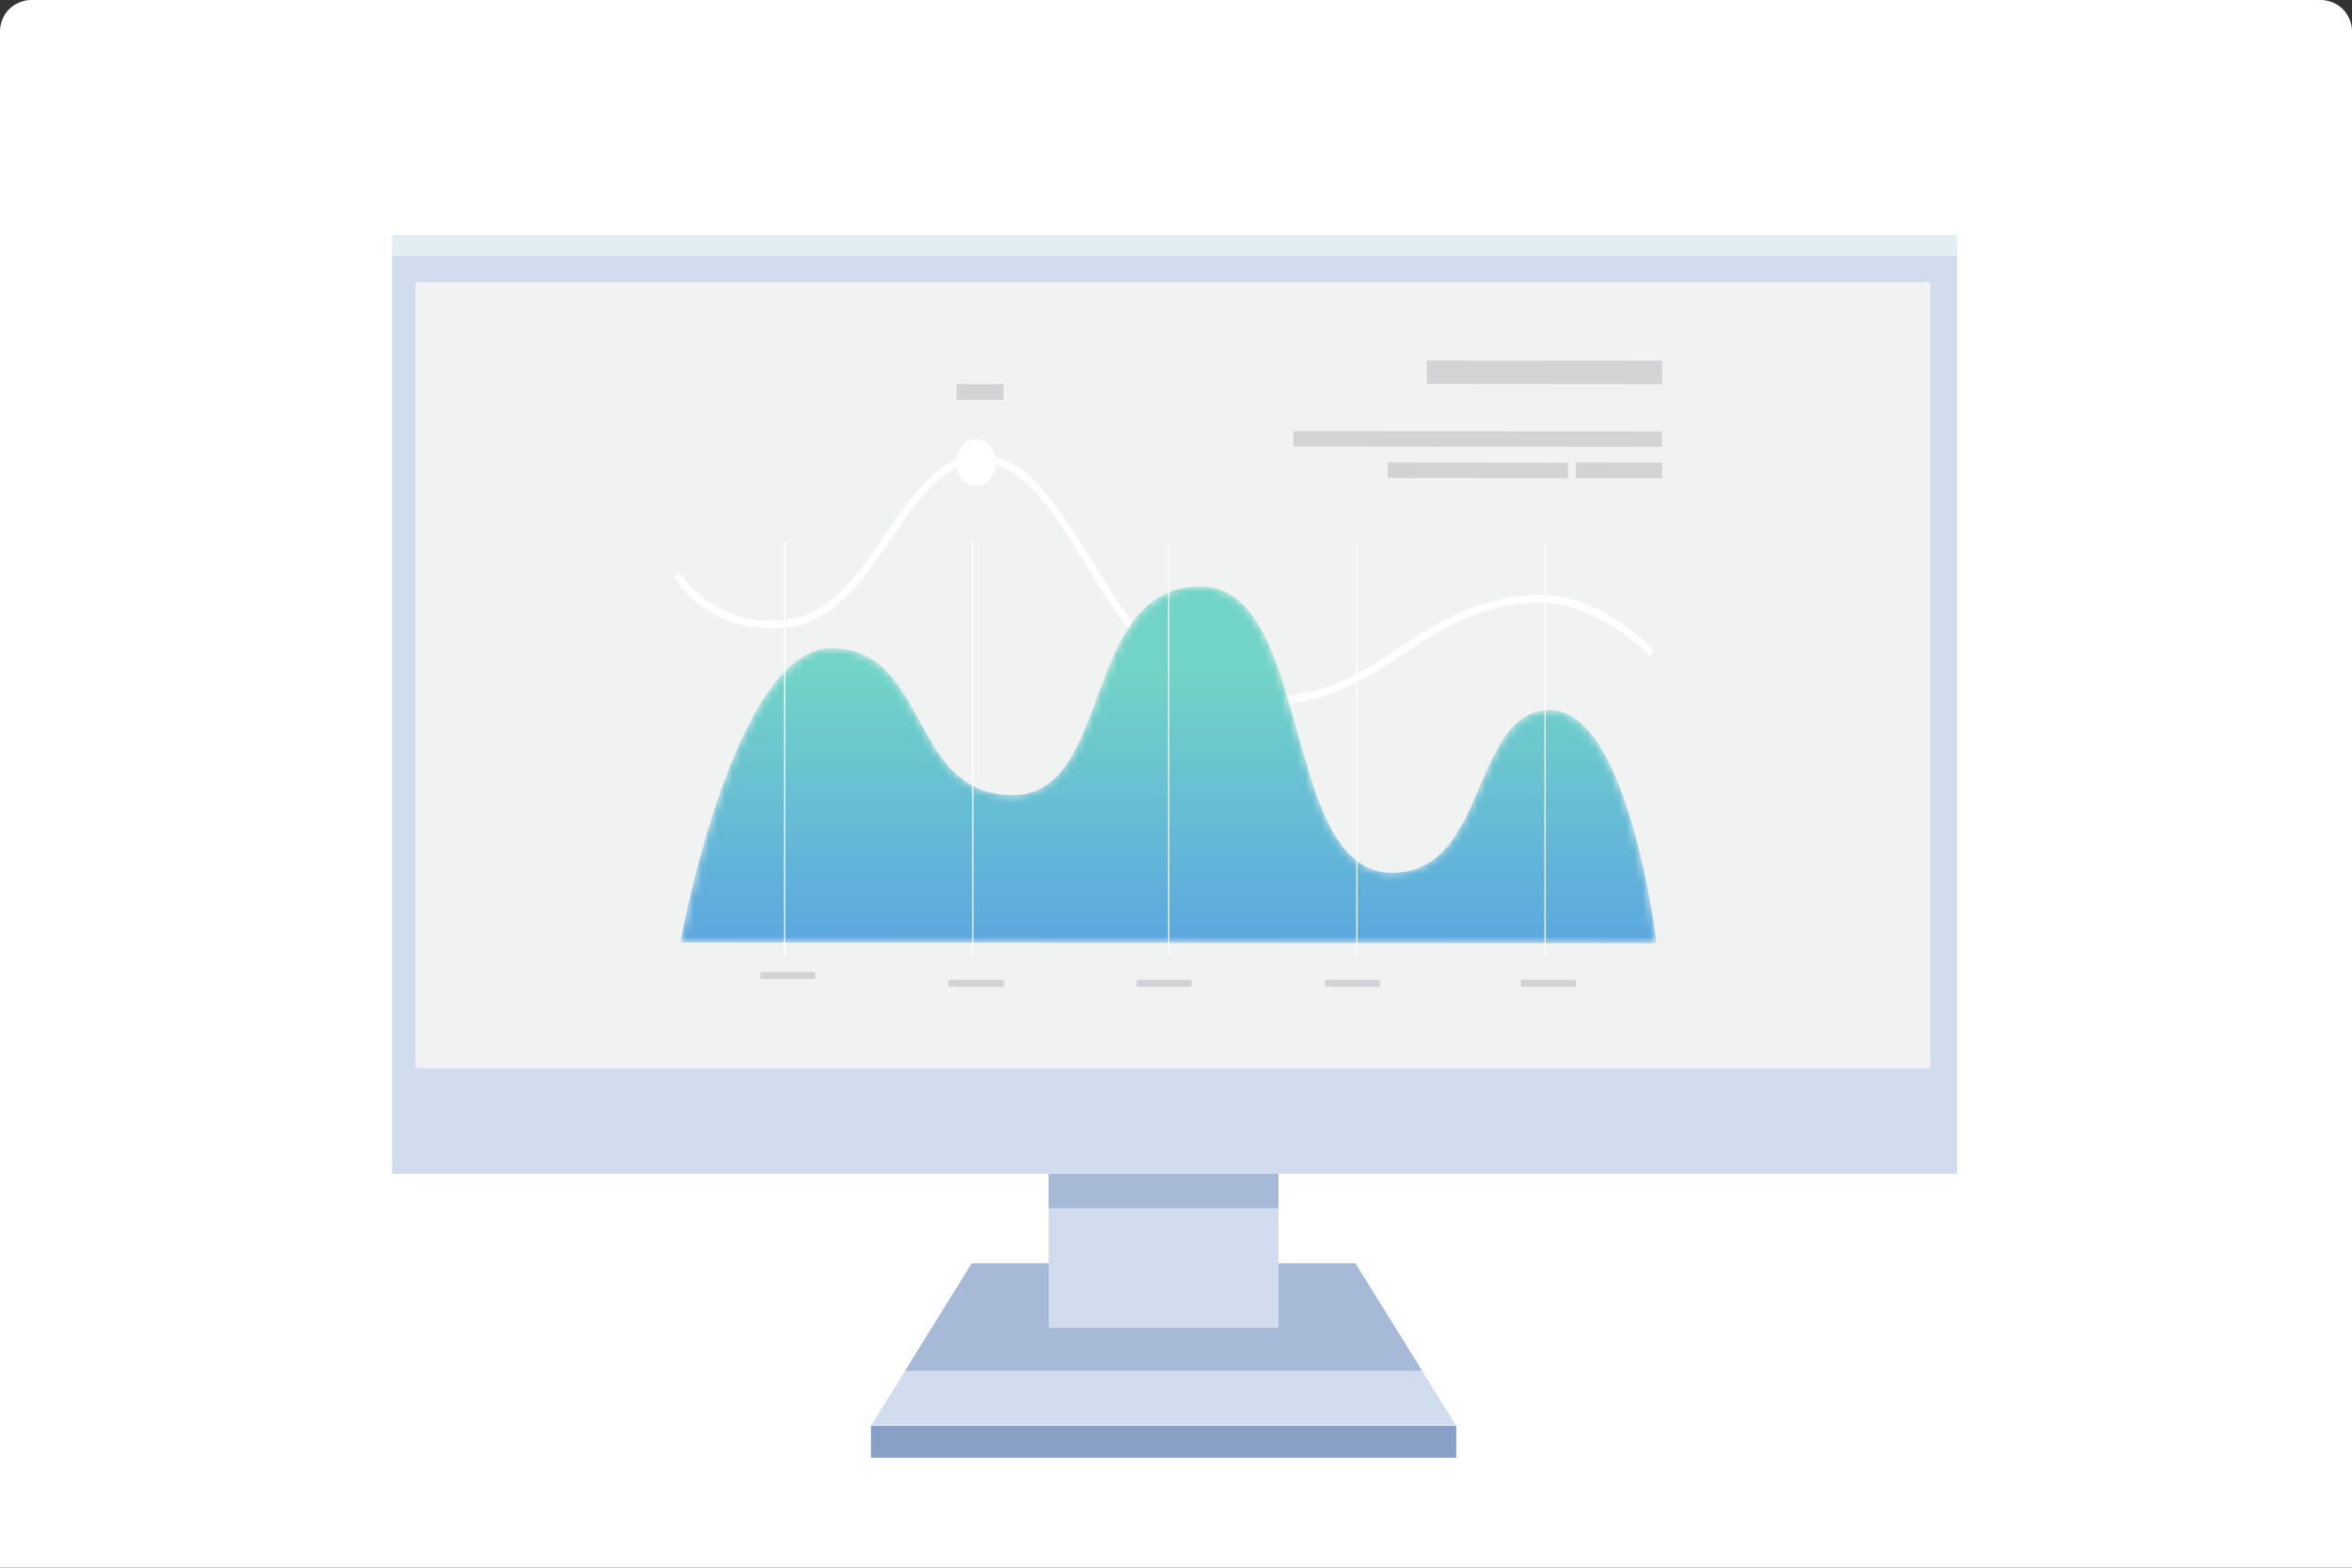
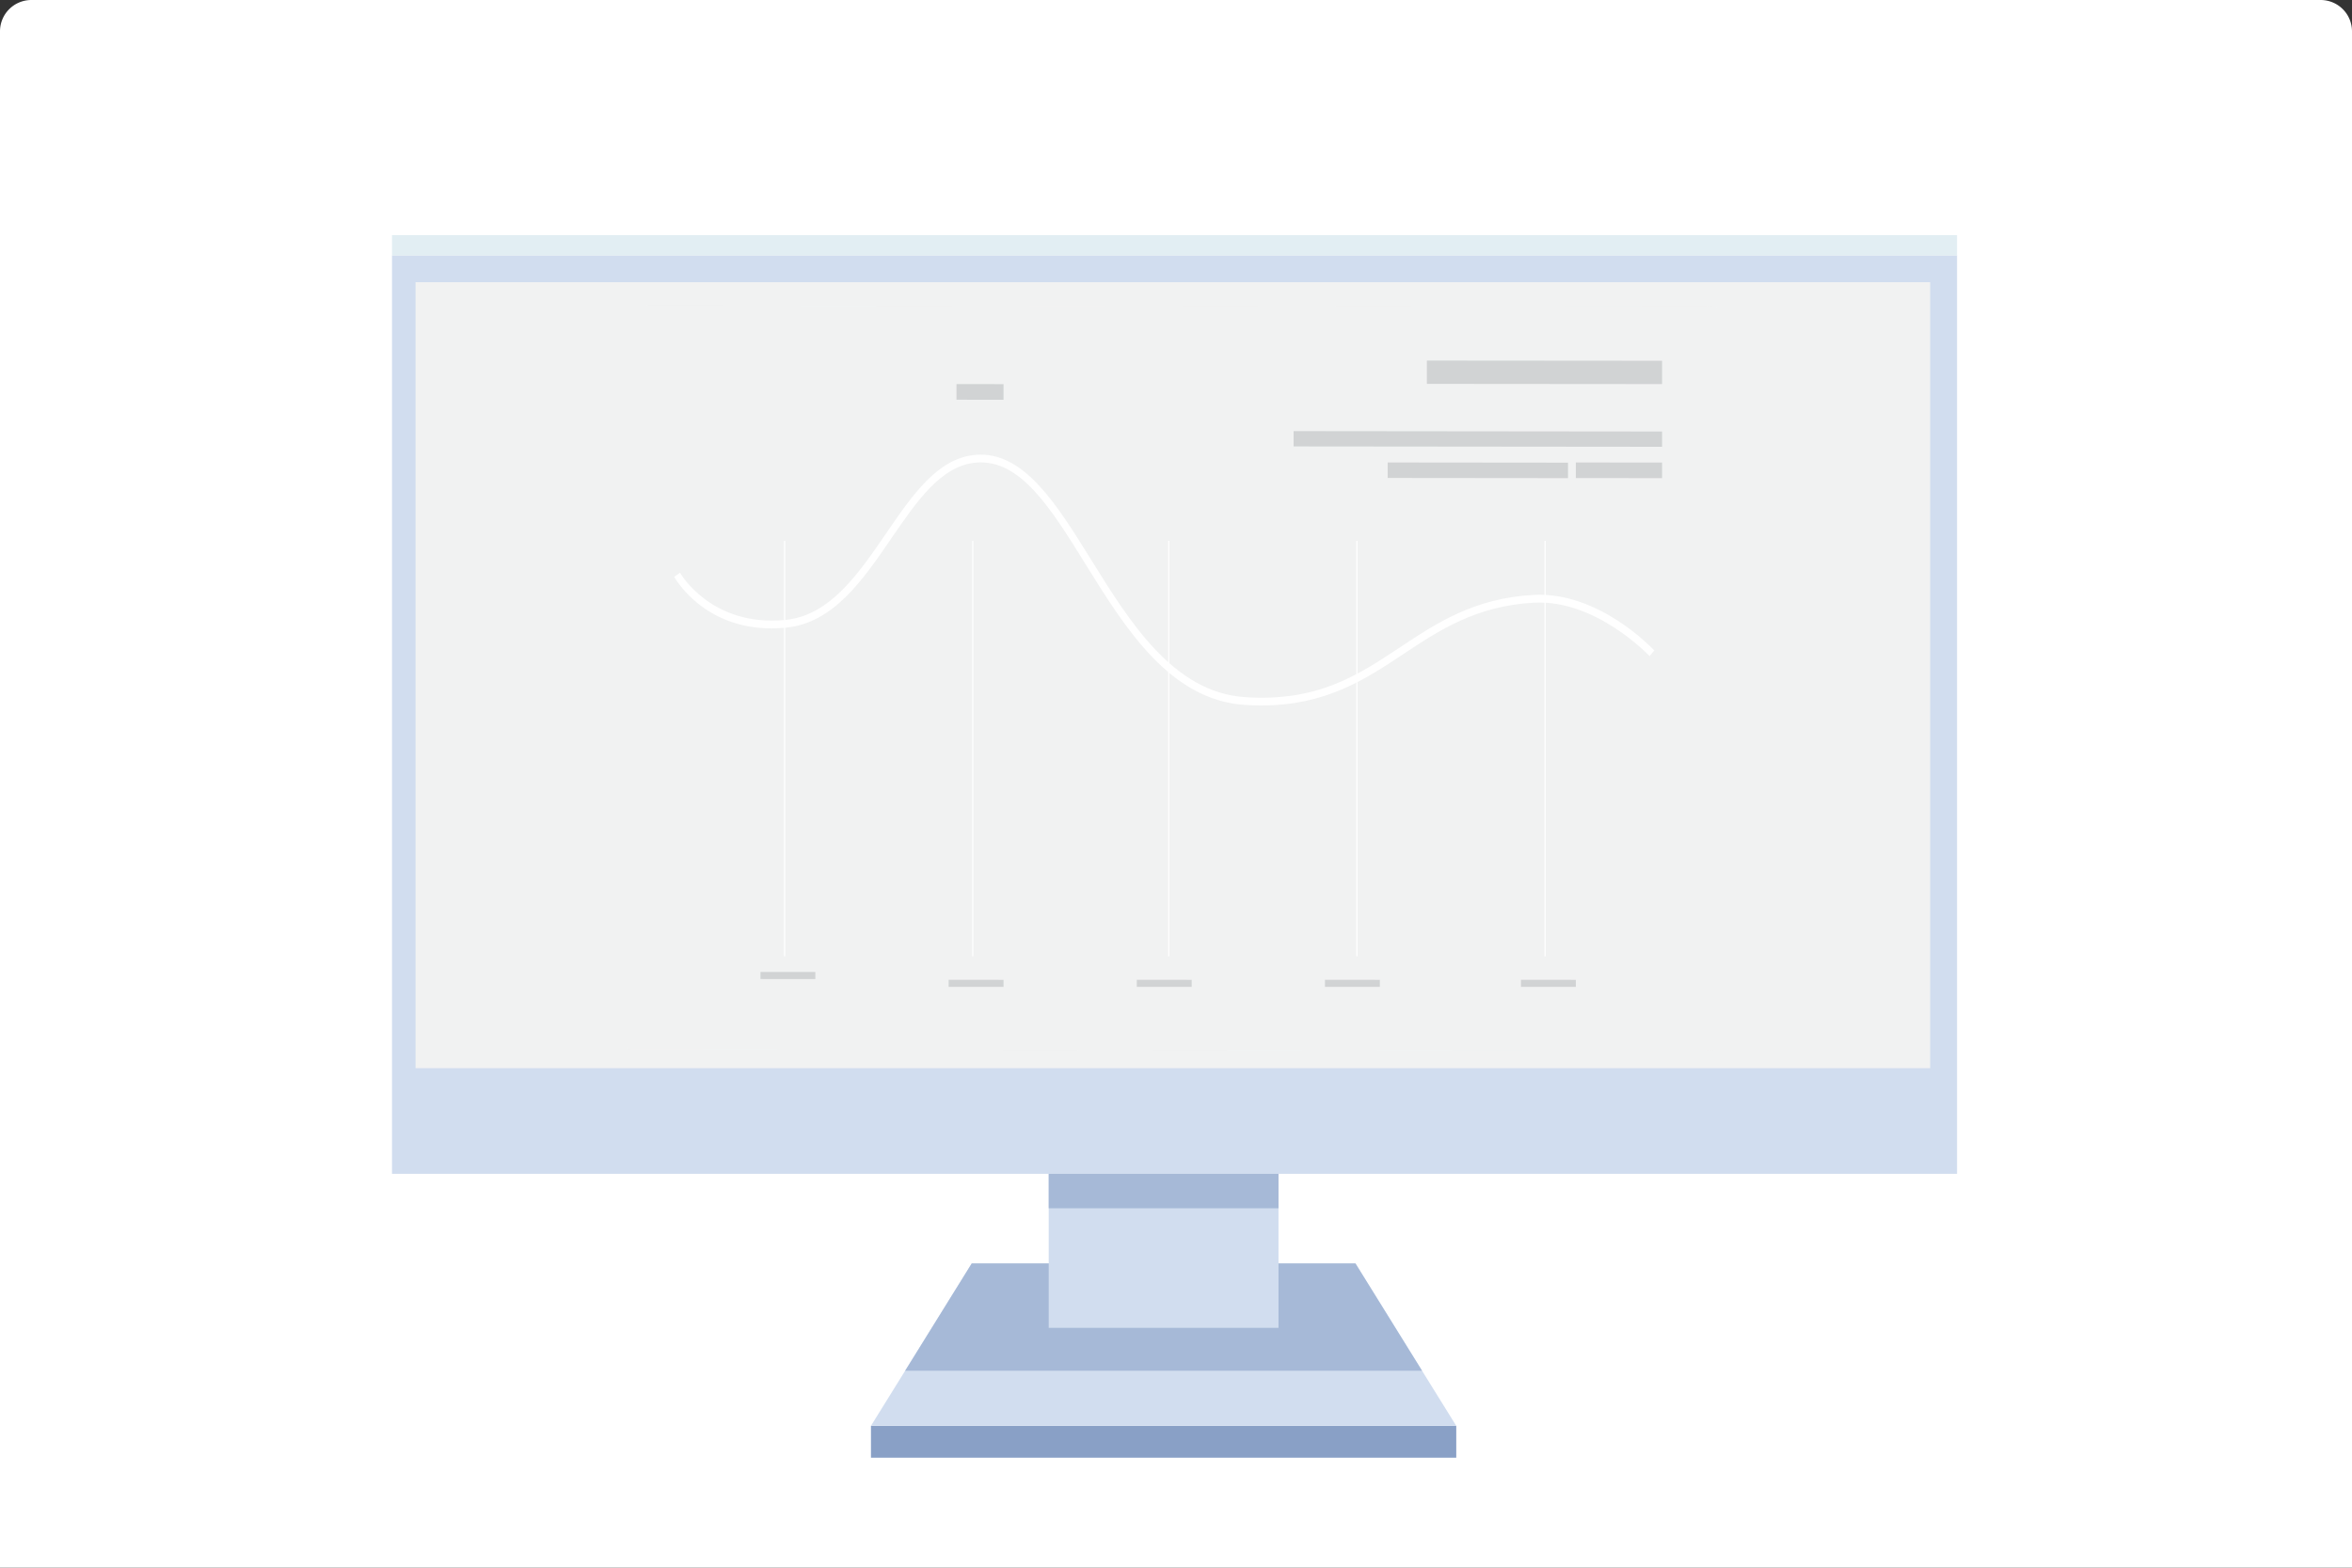
<svg xmlns="http://www.w3.org/2000/svg" xmlns:xlink="http://www.w3.org/1999/xlink" width="300" height="200">
  <rect width="100%" height="100%" fill="#333333" stroke="none" />
  <defs>
    <path id="a" d="M0 .986h138.897V96H0z" />
-     <path d="M125.307 46.346l-124.544-.1S7.62 8.506 20.141 8.695c12.522.19 9.721 18.73 23.061 18.74C55.986 27.445 51.921.807 67.081.82 81.528.832 77.32 37.34 91.55 37.35c12.326.01 10.094-20.712 20.147-20.769 10.05-.056 13.609 29.765 13.609 29.765z" id="c" />
    <linearGradient x1="50%" y1="110.171%" x2="50%" y2="23.003%" id="d">
      <stop stop-color="#59A1E4" offset="0%" />
      <stop stop-color="#72D4C6" offset="100%" />
    </linearGradient>
    <path id="f" d="M0 96h139V1H0z" />
  </defs>
  <g fill="none" fill-rule="evenodd">
    <path d="M4 0h292a4 4 0 0 1 4 4v196H0V4a4 4 0 0 1 4-4z" fill="#FFF" />
    <path fill="#89A0C6" d="M111.093 185.97h74.654v-4.067h-74.654z" />
    <path fill="#D1DDEF" d="M172.89 161.186h-48.944l-12.855 20.716h74.654z" />
    <path fill="#A6B9D7" d="M172.89 161.186h-48.944l-8.49 13.684h65.925z" />
    <path fill="#D1DDEF" d="M50 149.751h199.624V32.577H50z" />
-     <path fill="#E2EEF3" d="M50 32.577h199.624v-2.575H50z" />
+     <path fill="#E2EEF3" d="M50 32.577h199.624v-2.575H50" />
    <path fill="#F1F2F2" d="M53 136.271h193.197V36H53z" />
    <path fill="#D1DDEF" d="M133.764 169.402h29.31V149.75h-29.31z" />
    <path fill="#A6B9D7" d="M133.764 154.145h29.31v-4.394h-29.31z" />
    <g transform="translate(80 38)">
      <mask id="b" fill="#fff">
        <use xlink:href="#a" />
      </mask>
      <path fill="#F1F2F2" mask="url(#b)" d="M0 95.884L138.897 96V1.1L0 .986z" />
      <path fill="#D1D3D4" d="M102 10.975L132 11V8.024L102 8zm-17 7.979L132 19v-1.952L85 17zm36 4.036l11 .01v-1.99L121 21zm-7 64.91l7 .004v-.9L114 87zm-25 0l7 .004v-.9L89 87zm-24 0l7 .004v-.9L65 87zm-24 .001l7 .004v-.901L41 87zM17 86.9l7 .004v-.9L17 86zm80-63.923L120 23v-1.977L97 21z" />
      <path d="M80.869 52c8.242.007 13.278-3.334 18.16-6.573 4.553-3.02 9.262-6.143 16.625-6.539 7.919-.428 14.681 6.744 14.75 6.817l.596-.721c-.286-.308-7.088-7.531-15.386-7.087-7.578.407-12.38 3.593-17.023 6.673-5.415 3.592-10.528 6.985-19.79 6.368-9.129-.608-14.698-9.585-19.61-17.505-4.438-7.154-8.629-13.912-14.74-13.406-4.84.4-8.049 5.087-11.445 10.05-3.515 5.132-7.148 10.442-12.809 11.008-9.473.944-13.424-5.952-13.464-6.021l-.733.53c.159.286 3.757 6.565 12.385 6.572.604.002 1.233-.03 1.89-.094 6.036-.603 9.788-6.085 13.416-11.386 3.275-4.784 6.368-9.301 10.823-9.671 5.622-.463 9.49 5.77 13.967 12.99 5.026 8.103 10.722 17.286 20.27 17.922.73.049 1.435.073 2.118.073" fill="#FFF" />
      <g transform="translate(6 36)">
        <mask id="e" fill="#fff">
          <use xlink:href="#c" />
        </mask>
        <path d="M125.307 46.346s-3.558-29.82-13.61-29.765c-10.052.057-7.82 20.78-20.145 20.77C77.32 37.339 81.528.83 67.08.82 51.92.807 55.986 27.446 43.202 27.434c-13.34-.01-10.54-18.55-23.06-18.739C7.62 8.507.762 46.246.762 46.246l124.544.1z" fill="url(#d)" mask="url(#e)" />
      </g>
-       <path d="M47 21.002c0-1.657-1.119-3-2.5-3.002-1.381-.002-2.5 1.34-2.5 2.998 0 1.657 1.119 3 2.5 3.002 1.381.002 2.5-1.34 2.5-2.998" fill="#FFF" />
      <mask id="g" fill="#fff">
        <use xlink:href="#f" />
      </mask>
      <path fill="#FFF" mask="url(#g)" d="M117 84h.152V31H117zm-24 0h.151V31H93zm-24 0h.151V31H69zm-25 0h.151V31H44zm-24 0h.151V31H20z" />
      <path fill="#D1D3D4" mask="url(#g)" d="M42 12.995L48 13v-1.995L42 11z" />
    </g>
  </g>
</svg>